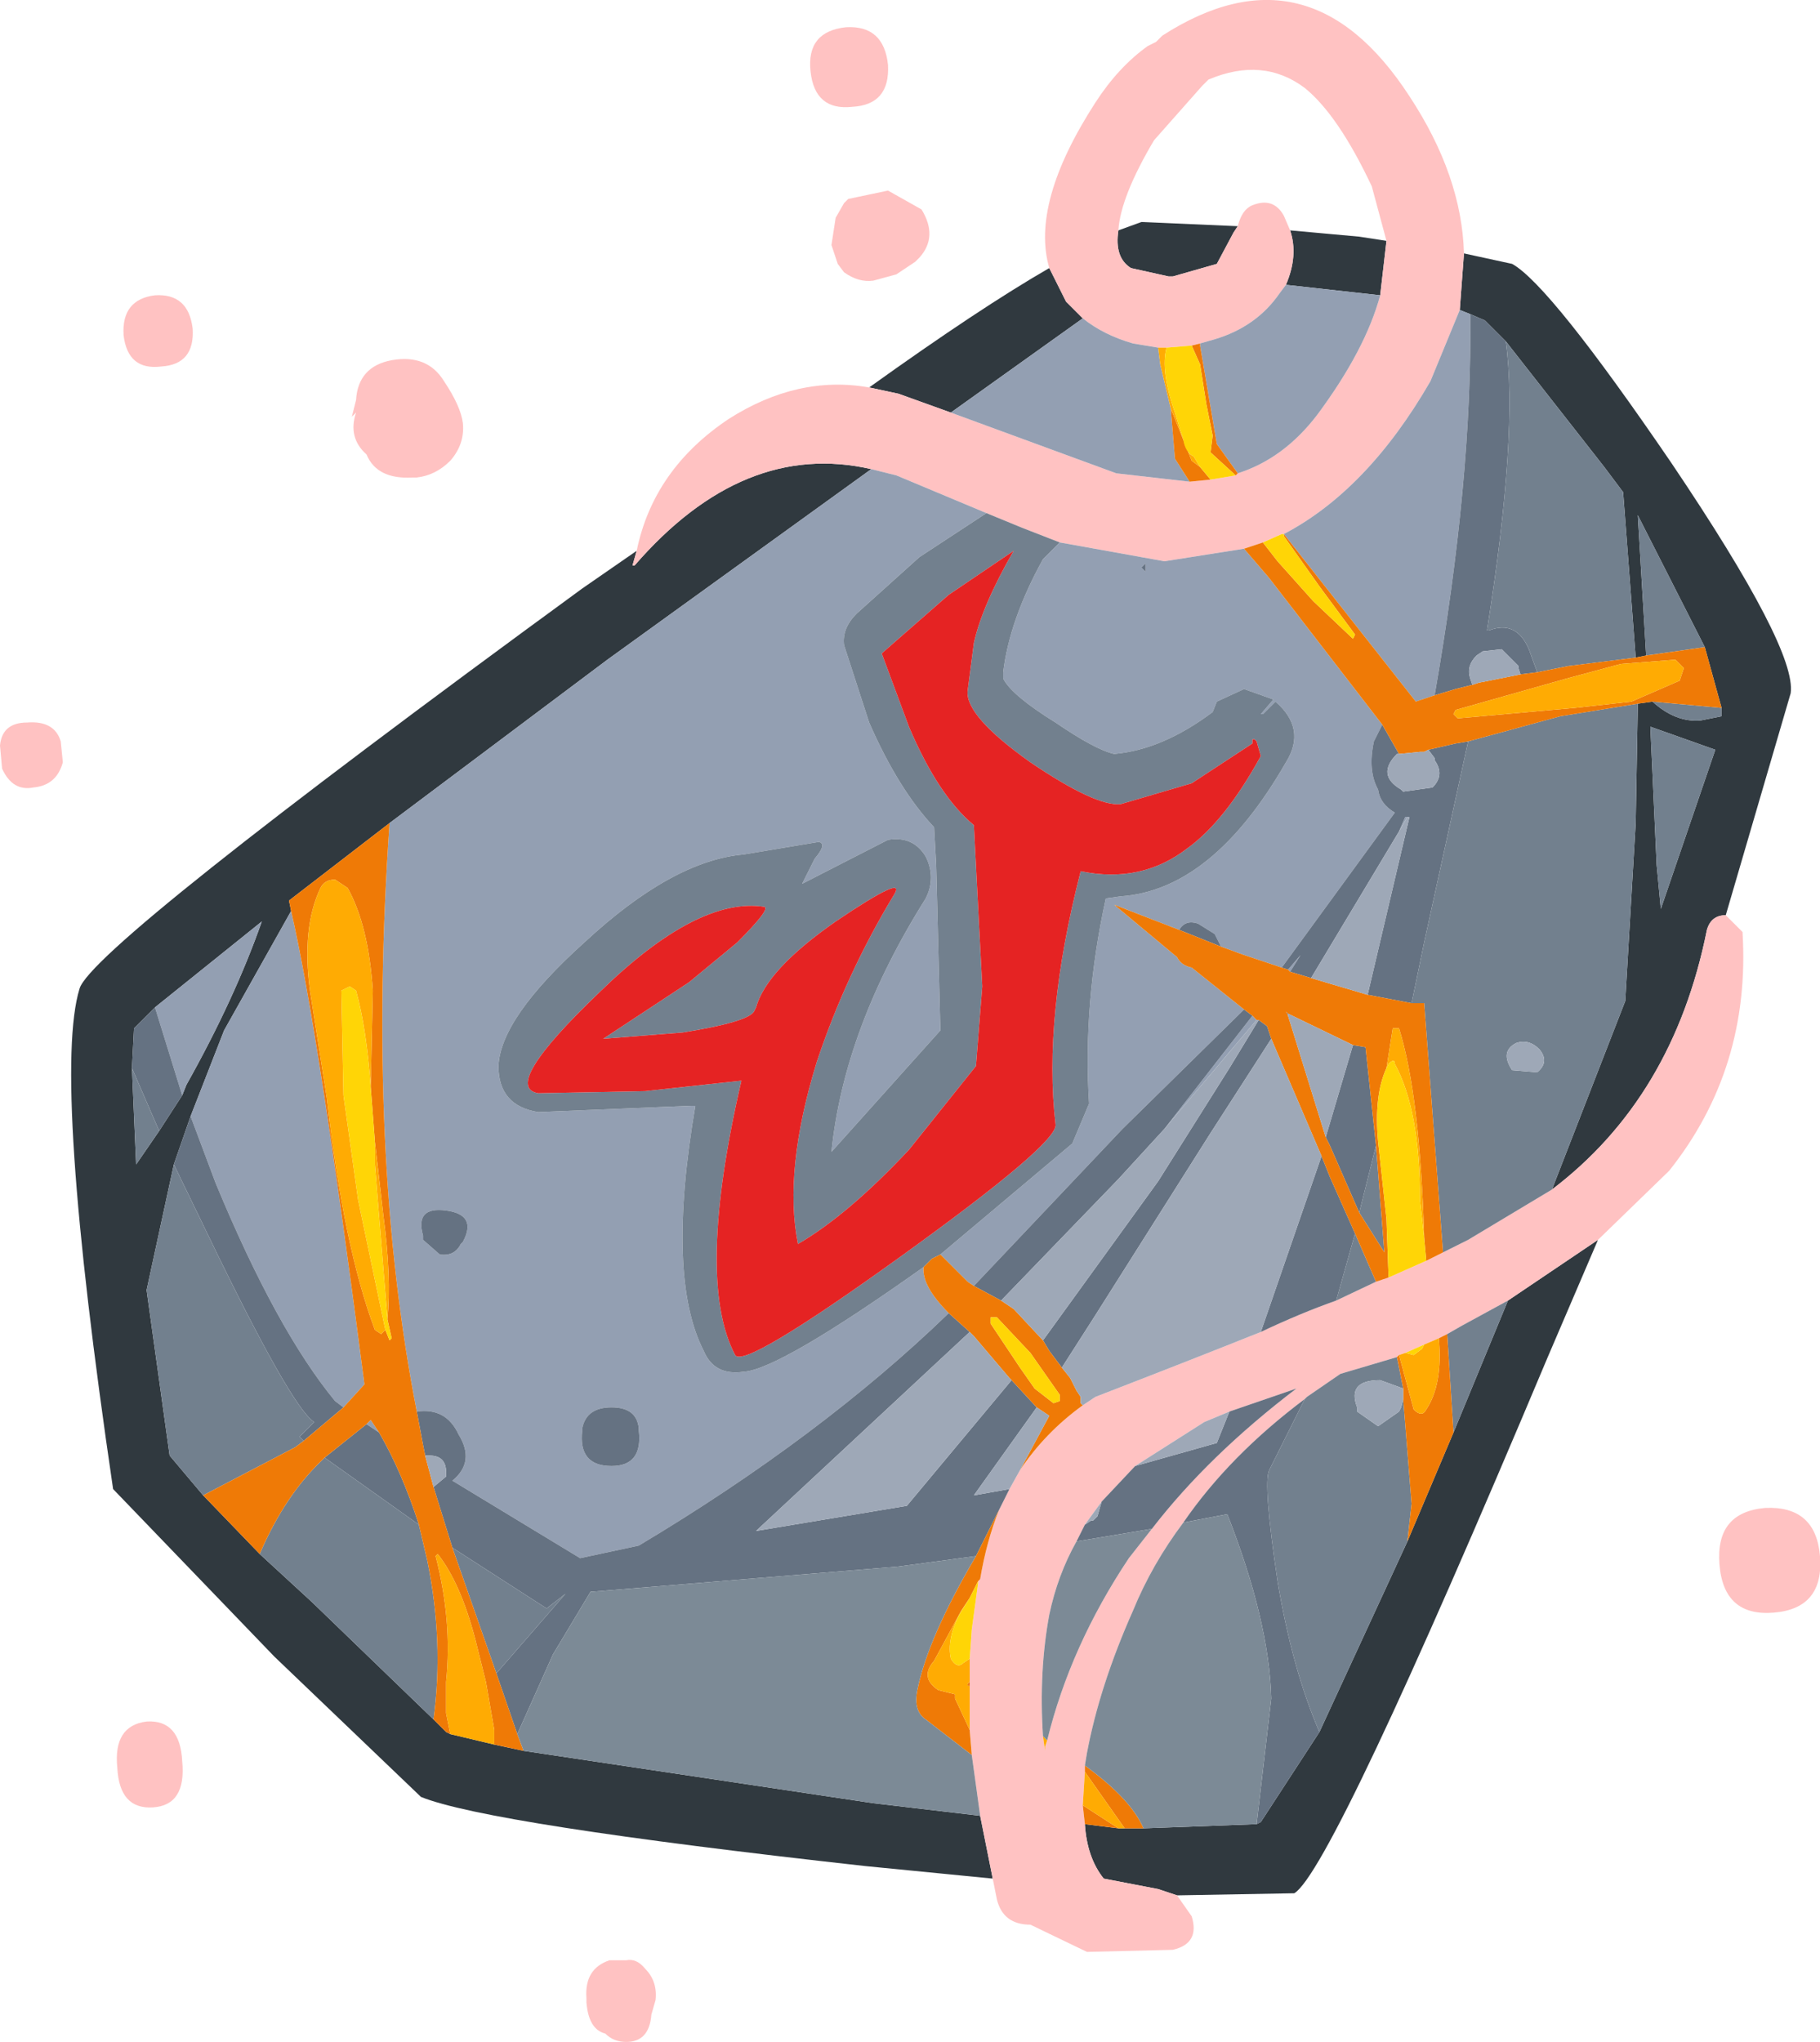
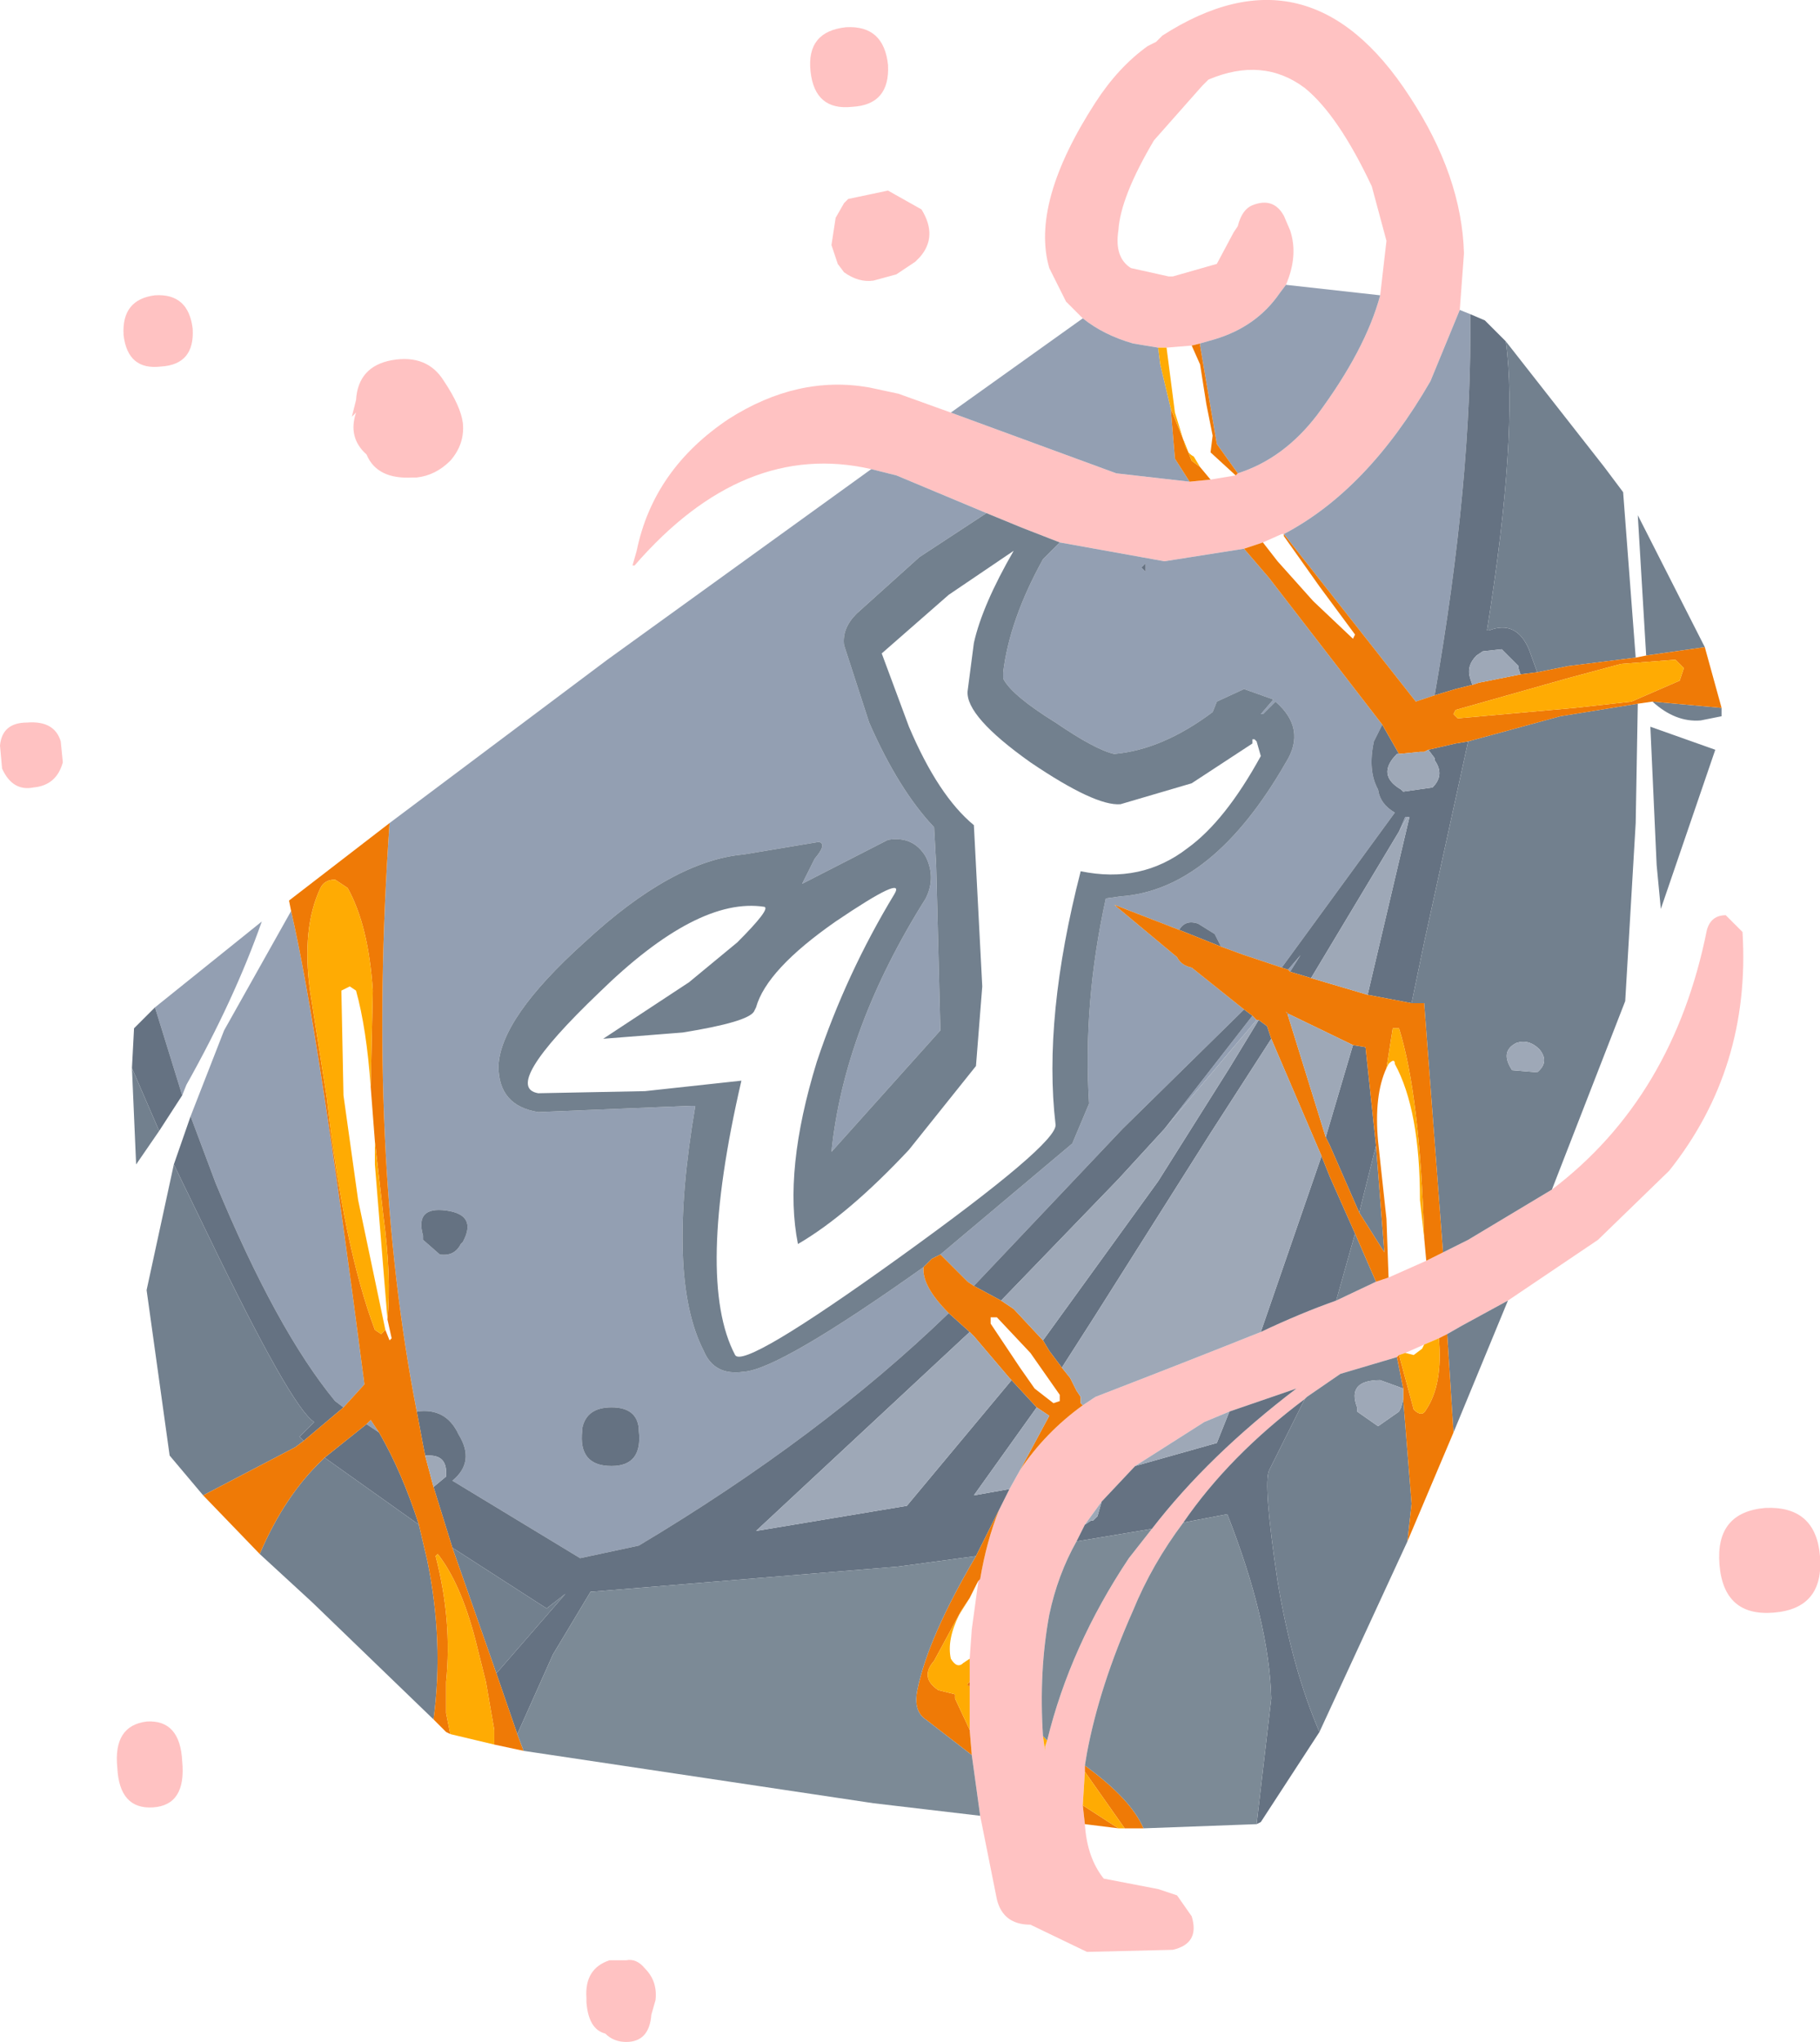
<svg xmlns="http://www.w3.org/2000/svg" version="1.1" width="43.45" height="48.75" viewBox="-21.75 -24.35 43.45 48.75" id="svg2">
  <defs id="defs51" />
  <g id="shape_1" style="stroke-linecap:round;stroke-linejoin:round">
-     <path d="m 11.35,-18.6 m 0,0 -0.65,-0.1 -1.65,-0.15 q 0.2,0.6 -0.1,1.3 l 0.9,0.1 1.35,0.15 0.15,-1.3 m -5.85,-0.45 -0.55,0.2 q -0.1,0.65 0.3,0.9 l 0.9,0.2 0.1,0 1.05,-0.3 0.4,-0.75 0.1,-0.15 -2.3,-0.1 M 19.45,-2.5 21,-7.8 q 0.15,-1.05 -2.85,-5.5 -2.9,-4.25 -3.8,-4.75 l -1.15,-0.25 -0.1,1.35 0.25,0.1 0.35,0.15 0.5,0.5 2.35,3 0.45,0.6 0.3,3.95 0.25,-0.05 -0.2,-3.35 1.6,3.15 0.4,1.45 0,0.1 0,0.1 -0.5,0.1 Q 18.25,-7.1 17.7,-7.6 l -0.35,0.05 -0.05,2.85 -0.25,4.25 -1.75,4.5 q 2.9,-2.2 3.7,-6.2 0.1,-0.35 0.45,-0.35 m -4.25,10.55 1.2,-2.8 -2.15,1.45 -1.3,3.15 -1.1,2.6 -2.1,4.55 -1.4,2.15 -0.1,0.05 -2.7,0.1 -0.45,0 -0.15,0 -0.8,-0.1 Q 4.2,20 4.6,20.5 l 1.3,0.25 0.45,0.15 2.8,-0.05 Q 10.05,20.3 15.2,8.05 M -1.1,20.2 1.95,20.5 1.65,19 -0.9,18.7 -9.25,17.45 -9.95,17.3 -11,17.05 -11.1,17 l -0.3,-0.3 -2.9,-2.8 -1.25,-1.15 -1.35,-1.4 -0.8,-0.95 -0.55,-3.95 0.65,-3 0.4,-1.15 0.8,-2.05 1.6,-2.85 -0.05,-0.25 2.4,-1.85 5.2,-3.9 6.3,-4.55 q -3.05,-0.7 -5.65,2.3 l -0.05,0 0.1,-0.35 -1.3,0.9 q -11.7,8.55 -12,9.55 -0.65,2.1 0.8,11.95 l 3.85,4 3.5,3.35 q 1.6,0.65 10.6,1.65 M 3.3,-17.95 Q 1.65,-17 -1,-15.1 l 0.7,0.15 1.25,0.45 3.15,-2.25 -0.4,-0.4 -0.4,-0.8 M 17.8,-3.7 17.65,-7 l 1.55,0.55 -1.3,3.8 -0.1,-1.05 m -35.1,5.25 -0.1,0.25 -0.55,0.85 -0.55,0.8 -0.1,-2.3 0.05,-0.95 0.5,-0.5 2.55,-2.05 q -0.65,1.85 -1.8,3.9" id="path5" style="fill:#30393f;fill-opacity:1;stroke:none" />
    <path d="M 11.35,-18.6" id="path7" style="fill:none;stroke:none" />
    <path d="m 8.95,-17.55 m 0,0 q 0.3,-0.7 0.1,-1.3 L 8.9,-19.2 q -0.25,-0.45 -0.75,-0.25 -0.25,0.1 -0.35,0.5 l -0.1,0.15 -0.4,0.75 -1.05,0.3 -0.1,0 -0.9,-0.2 Q 4.85,-18.2 4.95,-18.85 5,-19.65 5.8,-21 l 1.15,-1.3 0.15,-0.15 q 1.3,-0.55 2.3,0.2 0.8,0.65 1.6,2.35 l 0.35,1.3 -0.15,1.3 q -0.35,1.3 -1.5,2.85 -0.8,1.05 -1.9,1.4 L 7.75,-13 7.15,-12.9 6.65,-12.85 4.9,-13.05 0.95,-14.5 -0.3,-14.95 -1,-15.1 q -1.7,-0.3 -3.35,0.75 -1.8,1.2 -2.2,3.15 l -0.1,0.35 0.05,0 q 2.6,-3 5.65,-2.3 l 0.6,0.15 2.15,0.9 0.85,0.35 0.9,0.35 2.5,0.45 1.9,-0.3 0.45,-0.15 0.45,-0.2 0.05,0 q 2,-1.05 3.5,-3.65 l 0.7,-1.7 0.1,-1.35 q -0.05,-1.85 -1.3,-3.75 -2.4,-3.7 -5.9,-1.45 l -0.15,0.15 -0.2,0.1 q -0.7,0.5 -1.25,1.35 -1.55,2.4 -1.1,3.95 l 0.4,0.8 0.4,0.4 q 0.5,0.4 1.2,0.6 l 0.6,0.1 0.2,0 0.6,-0.05 0.2,-0.05 0.35,-0.1 q 1,-0.3 1.55,-1.1 l 0.15,-0.2 M 19,-2.15 q -0.8,4 -3.7,6.2 l -2,1.2 -0.6,0.3 -0.4,0.2 -0.9,0.4 -0.3,0.1 -0.95,0.45 Q 9.3,7 8.35,7.45 6.6,8.15 4.4,9 L 4.1,9.2 Q 3.2,9.85 2.6,10.75 L 2.35,11.2 2.1,11.7 q -0.3,0.75 -0.45,1.65 l -0.05,0.05 0,0.05 -0.15,1.1 -0.05,0.7 0,0.55 0,0.1 0,1.05 0.05,0.6 0.2,1.45 0.3,1.5 0.1,0.5 q 0.15,0.6 0.8,0.6 L 4.2,22.25 6.25,22.2 Q 6.9,22.05 6.7,21.4 L 6.35,20.9 5.9,20.75 4.6,20.5 Q 4.2,20 4.15,19.2 L 4.1,18.75 4.15,17.95 4.15,17.8 4.2,17.5 Q 4.5,15.9 5.3,14.1 5.75,13 6.5,12 7.6,10.4 9.4,9.05 L 9.45,9 10.25,8.45 11.6,8.05 11.65,8 11.8,7.95 12.25,7.75 12.6,7.6 12.8,7.5 13.15,7.3 14.25,6.7 16.4,5.25 18.1,3.6 q 1.95,-2.45 1.75,-5.7 l -0.4,-0.4 Q 19.1,-2.5 19,-2.15 M 0.2,-18.2 q 0.45,-0.5 0.05,-1.15 l -0.8,-0.45 -0.95,0.2 -0.1,0.1 -0.2,0.35 -0.1,0.65 0.15,0.45 0.15,0.2 q 0.35,0.25 0.7,0.2 l 0.55,-0.15 0.45,-0.3 0.1,-0.1 m 20.2,29.85 q -1.2,0.1 -1.1,1.35 0.1,1.25 1.3,1.15 1.2,-0.1 1.1,-1.35 -0.1,-1.2 -1.3,-1.15 M -21.75,-6.55 -21.7,-6 q 0.25,0.55 0.75,0.45 0.55,-0.05 0.7,-0.6 l -0.05,-0.5 q -0.15,-0.5 -0.8,-0.45 -0.6,0 -0.65,0.55 m 21.2,-16.25 q -0.1,-0.95 -1,-0.9 -0.95,0.1 -0.85,1.05 0.1,0.95 1,0.85 0.9,-0.05 0.85,-1 m -17.35,7.2 q 0.8,-0.05 0.75,-0.9 -0.1,-0.85 -0.9,-0.8 -0.8,0.1 -0.75,0.95 0.1,0.85 0.9,0.75 m 4.9,2.1 q 0.25,0.6 1.1,0.55 l 0.1,0 q 0.45,-0.05 0.8,-0.4 0.35,-0.4 0.3,-0.9 -0.05,-0.4 -0.45,-1 -0.4,-0.65 -1.25,-0.5 -0.8,0.15 -0.85,0.95 l -0.1,0.4 0.1,-0.1 q -0.2,0.6 0.25,1 m -5.25,30.25 q -0.8,0.1 -0.7,1.1 0.05,1 0.85,0.95 0.8,-0.05 0.7,-1.1 -0.05,-1 -0.85,-0.95 m 10.5,6.7 q 0.05,0.65 0.45,0.75 0.2,0.2 0.5,0.2 0.55,0 0.6,-0.65 l 0.1,-0.35 q 0.05,-0.45 -0.25,-0.75 -0.2,-0.25 -0.45,-0.2 l -0.4,0 q -0.6,0.2 -0.55,0.9 l 0,0.1 M 4.15,12.05 4.55,11.5 5.35,10.65 7,9.6 7.6,9.35 9.2,8.8 q -2.1,1.6 -3.45,3.35 l -0.55,0.7 q -1.4,2.1 -1.95,4.35 l -0.05,0.15 0,0.1 L 3.15,17.1 Q 3.05,15.55 3.3,14.2 3.5,13.25 3.95,12.45 l 0.2,-0.4" id="path9" style="fill:#ffc2c2;fill-opacity:1;stroke:none" />
    <path d="M 8.95,-17.55" id="path11" style="fill:none;stroke:none" />
    <path d="m 9.85,-17.45 m 0,0 -0.9,-0.1 -0.15,0.2 q -0.55,0.8 -1.55,1.1 l -0.35,0.1 0,0.05 0.4,2.35 0.5,0.7 q 1.1,-0.35 1.9,-1.4 1.15,-1.55 1.5,-2.85 l -1.35,-0.15 m 3.5,0.6 -0.25,-0.1 -0.7,1.7 q -1.5,2.6 -3.5,3.65 l 3.15,4 0.45,-0.15 q 0.9,-5.15 0.85,-9.1 m -8.45,3.8 1.75,0.2 -0.35,-0.55 -0.1,-1.2 -0.25,-1.05 -0.05,-0.4 -0.6,-0.1 q -0.7,-0.2 -1.2,-0.6 l -3.15,2.25 3.95,1.45 m 3.65,2.5 -0.6,-0.7 -1.9,0.3 -2.5,-0.45 -0.4,0.4 q -0.8,1.45 -0.95,2.7 l 0,0.15 q 0.2,0.4 1.25,1.05 0.95,0.65 1.4,0.75 1.15,-0.1 2.35,-1 l 0.1,-0.25 0.65,-0.3 0.7,0.25 -0.3,0.35 0.05,0 0.3,-0.3 Q 9.45,-6.95 8.95,-6.15 7.2,-3.1 5,-2.95 L 4.65,-2.9 Q 4.1,-0.4 4.25,2 L 3.85,2.95 0.7,5.6 1.35,6.25 1.5,6.35 5.05,2.6 7.95,-0.25 6.7,-1.25 Q 6.45,-1.3 6.35,-1.5 l -1.5,-1.25 1.55,0.6 Q 6.55,-2.4 6.85,-2.3 l 0.4,0.25 0.15,0.3 0.55,0.2 0.9,0.3 2.7,-3.7 q -0.35,-0.2 -0.4,-0.55 -0.25,-0.45 -0.1,-1.15 l 0.2,-0.4 -2.7,-3.5 M 8.25,0 8.15,-0.1 6.05,2.6 8.25,0 M 9,-1.2 9.05,-1.15 9.3,-1.55 9,-1.2 m 2.65,-3.3 0.2,-0.35 -0.05,0 -0.15,0.35 m -28.05,4.75 -0.8,2.05 0.6,1.6 q 1.45,3.5 2.85,5.2 l 0.2,0.15 0.5,-0.55 q -1.1,-8.5 -1.75,-11.3 l -1.6,2.85 m 3.5,9.3 -0.1,0.1 0.3,0.2 -0.2,-0.3 m 18.5,-20.45 0,0.2 -0.1,-0.1 0.1,-0.1 M 0.3,5.9 Q -3.15,8.35 -4,8.4 -4.7,8.5 -4.95,7.9 -5.85,6.15 -5.15,2.05 l -0.1,0 L -8.9,2.2 Q -9.85,2.05 -9.85,1.1 -9.8,-0.05 -7.8,-1.85 -5.7,-3.8 -4,-3.95 l 1.8,-0.3 q 0.2,0.05 -0.1,0.4 l -0.3,0.6 2.05,-1.05 q 0.6,-0.1 0.9,0.4 0.25,0.5 0,1 Q -1.6,0.2 -1.9,3.15 L 0.7,0.25 0.6,-3.7 0.55,-4.6 Q -0.3,-5.5 -1,-7.1 l -0.6,-1.85 q -0.05,-0.4 0.3,-0.75 l 1.5,-1.35 1.6,-1.05 -2.15,-0.9 -0.6,-0.15 -6.3,4.55 -5.2,3.9 q -0.55,7.9 0.65,14.05 0.7,-0.1 1,0.55 0.4,0.65 -0.15,1.1 l 3.05,1.85 1.4,-0.3 Q -2.15,9.95 0.9,7 0.25,6.35 0.3,5.9 m -17.7,-4.1 0.1,-0.25 q 1.15,-2.05 1.8,-3.9 l -2.55,2.05 0.65,2.1 m 10.9,8 q 0.1,0.85 -0.65,0.85 -0.8,0 -0.7,-0.85 l 0,-0.05 q 0.1,-0.5 0.7,-0.5 0.6,0 0.65,0.5 l 0,0.05 m -4.6,-5.25 q 0.75,0.1 0.4,0.75 l -0.05,0.05 q -0.15,0.3 -0.5,0.25 l -0.4,-0.35 0,-0.1 q -0.2,-0.7 0.55,-0.6" id="path13" style="fill:#939fb2;fill-opacity:1;stroke:none" />
    <path d="M 9.85,-17.45" id="path15" style="fill:none;stroke:none" />
    <path d="m 13.7,-16.7 m 0,0 -0.35,-0.15 q 0.05,3.95 -0.85,9.1 L 13,-7.9 13.4,-8 13.35,-8.15 q -0.1,-0.3 0.15,-0.55 l 0.15,-0.1 0.45,-0.05 0.4,0.4 0,0.05 0.05,0.15 0.4,-0.05 -0.2,-0.55 q -0.3,-0.7 -0.95,-0.45 l -0.05,0 q 0.75,-4.7 0.45,-6.9 l -0.5,-0.5 m -2.05,10.35 -0.4,-0.7 -0.2,0.4 q -0.15,0.7 0.1,1.15 0.05,0.35 0.4,0.55 l -2.7,3.7 0.15,0.05 0.3,-0.35 -0.25,0.4 0.5,0.15 2.1,-3.5 0.15,-0.35 0.05,0 0.05,0 -1,4.25 1.05,0.2 0.3,-1.45 1.05,-4.8 -0.3,0.05 -0.65,0.15 0.15,0.2 0,0.05 q 0.25,0.35 -0.05,0.65 l -0.7,0.1 -0.05,-0.05 q -0.6,-0.35 -0.1,-0.85 l 0.05,0 m -6.05,-4.35 0,-0.2 -0.1,0.1 0.1,0.1 M 5.05,2.6 1.5,6.35 2.15,6.7 4.95,3.8 6.05,2.6 8.15,-0.1 7.95,-0.25 5.05,2.6 m 1.8,-4.9 Q 6.55,-2.4 6.4,-2.15 l 1,0.4 -0.15,-0.3 -0.4,-0.25 M -10.8,9.9 q -0.3,-0.65 -1,-0.55 l 0.15,0.8 0.05,0.25 0.1,0 q 0.4,0 0.4,0.4 l 0,0.1 -0.3,0.25 0.45,1.45 2.25,1.45 0.45,-0.35 -1.65,1.9 0.5,1.45 0.85,-1.9 0.9,-1.5 0.05,0 7.3,-0.6 L 1.55,12.8 1.65,12.6 2.1,11.7 2.35,11.2 1.5,11.35 3,9.25 2.4,8.6 -0.1,11.6 -3.7,12.2 1.4,7.45 0.9,7 q -3.05,2.95 -7.4,5.55 l -1.4,0.3 -3.05,-1.85 q 0.55,-0.45 0.15,-1.1 M 8.5,0.15 8.3,0 7.6,1.15 5.9,3.85 3.15,7.65 3.3,7.9 3.6,8.3 4.4,7.05 7.15,2.7 8.6,0.45 8.5,0.15 M 10,3.75 9.8,3.25 8.35,7.45 Q 9.3,7 10.15,6.7 L 10.6,5.1 10,3.75 M 8.95,-0.2 9,-0.1 9,-0.15 8.95,-0.2 M 10.85,0.65 10.55,0.6 9.9,2.8 10,3 10.7,4.6 11.1,3 10.85,0.65 M 8.55,10.75 9.4,9.05 Q 7.6,10.4 6.5,12 l 1.05,-0.2 q 1,2.55 1.05,4.4 l -0.35,3 0.1,-0.05 L 9.75,17 Q 9.1,15.5 8.75,13.4 8.4,11.05 8.55,10.75 m -3.2,-0.1 -0.8,0.85 -0.1,0.35 -0.1,0.1 -0.05,0 -0.15,0.1 -0.2,0.4 1.8,-0.3 Q 7.1,10.4 9.2,8.8 L 7.6,9.35 7.3,10.1 5.35,10.65 M -17.4,1.8 l -0.65,-2.1 -0.5,0.5 -0.05,0.95 0.65,1.5 0.55,-0.85 m 10.25,8.85 q 0.75,0 0.65,-0.85 l 0,-0.05 q -0.05,-0.5 -0.65,-0.5 -0.6,0 -0.7,0.5 l 0,0.05 q -0.1,0.85 0.7,0.85 M -10.7,5.3 q 0.35,-0.65 -0.4,-0.75 -0.75,-0.1 -0.55,0.6 l 0,0.1 0.4,0.35 q 0.35,0.05 0.5,-0.25 L -10.7,5.3 m -3.8,4.75 0.95,-0.8 -0.2,-0.15 q -1.4,-1.7 -2.85,-5.2 l -0.6,-1.6 -0.4,1.15 0.8,1.65 q 2,4.15 2.55,4.5 l -0.35,0.35 0.1,0.1 m 1.5,-0.4 -1,0.8 2.25,1.6 q -0.4,-1.25 -0.95,-2.2 L -13,9.65" id="path17" style="fill:#657282;fill-opacity:1;stroke:none" />
    <path d="M 13.7,-16.7" id="path19" style="fill:none;stroke:none" />
    <path d="m 16.55,-13.2 m 0,0 -2.35,-3 q 0.3,2.2 -0.45,6.9 l 0.05,0 q 0.65,-0.25 0.95,0.45 l 0.2,0.55 0.75,-0.15 1.6,-0.2 -0.3,-3.95 -0.45,-0.6 m 0.8,1.15 0.2,3.35 1.4,-0.2 -1.6,-3.15 m 2,4.7 0,-0.1 -1.65,-0.15 q 0.55,0.5 1.15,0.45 l 0.5,-0.1 0,-0.1 m -2.05,2.65 0.05,-2.85 -1.85,0.3 -2.2,0.6 -1.05,4.8 -0.3,1.45 0.3,0 0.45,5.95 0.6,-0.3 2,-1.2 1.75,-4.5 0.25,-4.25 M 3.15,-11 l 0.4,-0.4 -0.9,-0.35 -0.85,-0.35 -1.6,1.05 -1.5,1.35 q -0.35,0.35 -0.3,0.75 L -1,-7.1 q 0.7,1.6 1.55,2.5 l 0.05,0.9 0.1,3.95 -2.6,2.9 q 0.3,-2.95 2.25,-6.05 0.25,-0.5 0,-1 -0.3,-0.5 -0.9,-0.4 l -2.05,1.05 0.3,-0.6 q 0.3,-0.35 0.1,-0.4 l -1.8,0.3 q -1.7,0.15 -3.8,2.1 -2,1.8 -2.05,2.95 0,0.95 0.95,1.1 l 3.65,-0.15 0.1,0 q -0.7,4.1 0.2,5.85 Q -4.7,8.5 -4,8.4 -3.15,8.35 0.3,5.9 L 0.5,5.7 0.7,5.6 3.85,2.95 4.25,2 Q 4.1,-0.4 4.65,-2.9 L 5,-2.95 Q 7.2,-3.1 8.95,-6.15 9.45,-6.95 8.7,-7.6 l -0.3,0.3 -0.05,0 0.3,-0.35 L 7.95,-7.9 7.3,-7.6 7.2,-7.35 Q 6,-6.45 4.85,-6.35 4.4,-6.45 3.45,-7.1 2.4,-7.75 2.2,-8.15 l 0,-0.15 Q 2.35,-9.55 3.15,-11 M 11.1,6.25 10.6,5.1 10.15,6.7 11.1,6.25 M 11.3,5.55 11.1,3 10.7,4.6 11.3,5.55 m 1.85,1.75 -0.35,0.2 0.15,2.35 1.3,-3.15 -1.1,0.6 m -31.65,-3.85 0.55,-0.8 -0.65,-1.5 0.1,2.3 m 3.8,6.75 0.2,-0.15 -0.1,-0.1 0.35,-0.35 Q -14.8,9.25 -16.8,5.1 l -0.8,-1.65 -0.65,3 0.55,3.95 0.8,0.95 2.2,-1.15 m 0.65,0.3 q -0.9,0.85 -1.5,2.25 l 1.25,1.15 2.9,2.8 q 0.25,-1.85 -0.15,-3.8 l -0.2,-0.85 -2.25,-1.6 -0.05,0.05 m 5.35,3.55 -2.25,-1.45 1.05,3 1.65,-1.9 -0.45,0.35 M 8.35,-6.3 Q 7.5,-4.75 6.6,-4.1 5.5,-3.25 4.05,-3.55 3.15,-0.05 3.45,2.5 3.5,2.95 -0.25,5.65 -4,8.35 -4.2,8 -5.15,6.2 -4.05,1.45 L -6.35,1.7 -8.9,1.75 q -0.9,-0.15 1.45,-2.4 2.35,-2.3 3.95,-2.05 0.15,0.05 -0.65,0.85 L -5.3,-0.9 -7.35,0.45 -5.45,0.3 q 1.55,-0.25 1.7,-0.5 l 0.05,-0.1 q 0.25,-0.9 1.9,-2.05 1.7,-1.15 1.4,-0.65 -1.15,1.9 -1.85,4 -0.8,2.6 -0.45,4.35 1.2,-0.7 2.65,-2.25 L 1.55,1.1 1.7,-0.8 1.5,-4.65 Q 0.65,-5.35 -0.05,-7 l -0.65,-1.75 1.6,-1.4 1.55,-1.05 Q 1.7,-9.9 1.5,-9 l -0.15,1.15 q -0.05,0.6 1.5,1.7 1.55,1.05 2.15,1 l 1.7,-0.5 1.45,-0.95 0,-0.1 0.05,0 0.05,0.05 0.1,0.35 m 9.3,-0.7 0.15,3.3 0.1,1.05 1.3,-3.8 L 17.65,-7 M 14.95,1.25 14.35,1.2 Q 14.05,0.75 14.45,0.55 14.75,0.45 15,0.7 15.25,1 14.95,1.25 m -3.2,7.8 -0.05,0.2 -0.05,0.1 -0.5,0.35 -0.5,-0.35 0,-0.1 Q 10.4,8.6 11.2,8.6 L 11.75,8.8 11.6,8.05 10.25,8.45 9.45,9 9.4,9.05 8.55,10.75 q -0.15,0.3 0.2,2.65 0.35,2.1 1,3.6 l 2.1,-4.55 0.1,-0.9 -0.2,-2.5" id="path21" style="fill:#72808e;fill-opacity:1;stroke:none" />
    <path d="M 16.55,-13.2" id="path23" style="fill:none;stroke:none" />
    <path d="m 17.55,-8.7 m 0,0 -0.25,0.05 -1.6,0.2 -0.75,0.15 -0.4,0.05 -1,0.2 -0.15,0.05 -0.4,0.1 -0.5,0.15 -0.45,0.15 -3.15,-4 0,0.05 0.85,1.2 0.85,1.15 -0.05,0.1 L 9.6,-10 8.75,-10.95 8.4,-11.4 l -0.45,0.15 0.6,0.7 2.7,3.5 0.4,0.7 0.5,-0.05 0.1,0 0.1,-0.05 0.65,-0.15 0.3,-0.05 2.2,-0.6 1.85,-0.3 0.35,-0.05 1.65,0.15 -0.4,-1.45 -1.4,0.2 m -10.65,-7.45 -0.2,0.05 0.2,0.45 0.15,0.95 0.15,0.75 -0.05,0.4 0.6,0.55 0.05,-0.05 -0.5,-0.7 -0.4,-2.35 0,-0.05 m -0.2,2.8 -0.5,-1.25 0.1,1.2 0.35,0.55 0.5,-0.05 -0.25,-0.3 -0.2,-0.15 M 1.35,6.25 0.7,5.6 0.5,5.7 0.3,5.9 Q 0.25,6.35 0.9,7 l 0.5,0.45 0.1,0.1 0.85,1 L 2.4,8.6 3,9.25 3.3,9.45 2.6,10.75 Q 3.2,9.85 4.1,9.2 L 4.05,9.15 4.05,9 3.95,8.85 3.8,8.55 3.6,8.3 3.3,7.9 3.15,7.65 2.45,6.9 2.15,6.7 1.5,6.35 1.35,6.25 m 5.35,-7.5 1.25,1 0.2,0.15 0.1,0.1 0.05,0 0.2,0.15 0.1,0.3 1.2,2.8 0.2,0.5 0.6,1.35 0.5,1.15 0.3,-0.1 -0.05,-1.4 -0.2,-1.85 q -0.1,-1.1 0.2,-1.75 l 0.15,-0.95 0.15,0 q 0.5,1.6 0.6,5 l 0.05,0.55 0.4,-0.2 -0.45,-5.95 -0.3,0 L 10.9,-0.6 9.55,-1 9.05,-1.15 9,-1.2 8.85,-1.25 l -0.9,-0.3 -0.55,-0.2 -1,-0.4 -1.55,-0.6 1.5,1.25 q 0.1,0.2 0.35,0.25 M -11.8,9.35 Q -13,3.2 -12.45,-4.7 l -2.4,1.85 0.05,0.25 q 0.65,2.8 1.75,11.3 l -0.5,0.55 -0.95,0.8 -0.2,0.15 -2.2,1.15 1.35,1.4 q 0.6,-1.4 1.5,-2.25 l 0.05,-0.05 1,-0.8 0.1,-0.1 0.2,0.3 q 0.55,0.95 0.95,2.2 l 0.2,0.85 q 0.4,1.95 0.15,3.8 l 0.3,0.3 0.1,0.05 -0.1,-0.5 0,-0.75 q 0.15,-1.45 -0.25,-3 l 0.05,-0.05 q 0.55,0.7 0.9,2.05 l 0.25,1 0.2,1.15 0,0.35 0.7,0.15 -0.15,-0.4 -0.5,-1.45 -1.05,-3 -0.45,-1.45 -0.2,-0.75 -0.05,-0.25 -0.15,-0.8 m 13.45,4 Q 1.8,12.45 2.1,11.7 l -0.45,0.9 -0.1,0.2 q -1.15,1.95 -1.4,3.2 -0.1,0.5 0.2,0.7 L 1.45,17.55 1.4,16.95 1.05,16.2 1.05,16.1 0.65,16 Q 0.2,15.7 0.55,15.3 L 1.2,14.1 1.4,13.8 1.6,13.4 1.65,13.35 m -0.25,2.55 0,-0.1 -0.05,0.05 0,0.05 0.05,0 m 10.2,-7.85 0.15,0.75 0,0.25 0.2,2.5 -0.1,0.9 1.1,-2.6 L 12.8,7.5 12.6,7.6 q 0.1,1.1 -0.3,1.7 -0.1,0.2 -0.3,0 L 11.65,8 11.6,8.05 m -7.45,9.75 0,0.15 0.95,1.35 0.45,0 q -0.3,-0.7 -1.4,-1.5 m 0,1.4 0.8,0.1 L 4.1,18.75 4.15,19.2 M 9,-0.1 8.95,-0.2 9,-0.15 10.55,0.6 10.85,0.65 11.1,3 11.3,5.55 10.7,4.6 10,3 9.9,2.8 9,-0.1 m 6.85,-7.35 -2.8,0.25 -0.1,-0.1 0.05,-0.1 2.65,-0.75 1.3,-0.35 1.3,-0.1 0.2,0.2 -0.1,0.3 -1.15,0.5 -1.35,0.15 M 3.55,8.95 3.55,9.1 3.4,9.15 2.95,8.8 2.6,8.3 1.9,7.25 l 0,-0.15 0.15,0 0.8,0.85 0.7,1 m -16.1,-1.55 -0.1,0.1 -0.15,-0.1 q -0.75,-2 -1.15,-5.55 l -0.4,-2.55 q -0.2,-1.5 0.25,-2.45 0.1,-0.2 0.35,-0.2 l 0.3,0.2 q 0.5,0.9 0.6,2.45 l -0.05,2.3 0.1,1.3 0.2,1.75 q 0.2,1.5 0.1,2.5 l 0.1,0.45 -0.05,0.05 -0.1,-0.25" id="path25" style="fill:#ef7a06;fill-opacity:1;stroke:none" />
-     <path d="M 17.55,-8.7" id="path27" style="fill:none;stroke:none" />
-     <path d="m 6.1,-16.05 m 0,0 -0.2,0 0.05,0.4 0.25,1.05 0.5,1.25 0.2,0.15 -0.15,-0.25 q -0.2,-0.1 -0.25,-0.4 L 6.3,-14.5 q -0.35,-1 -0.2,-1.55 M 11.5,0.2 11.35,1.15 11.4,1.05 q 0.15,-0.15 0.15,0 0.6,1.1 0.6,3.25 l 0.1,0.9 q -0.1,-3.4 -0.6,-5 l -0.15,0 m 1.55,-7.4 2.8,-0.25 1.35,-0.15 1.15,-0.5 0.1,-0.3 -0.2,-0.2 -1.3,0.1 -1.3,0.35 -2.65,0.75 -0.05,0.1 0.1,0.1 m -11.65,23 0,-0.55 -0.15,0.1 Q 1.1,15.5 0.95,15.25 0.85,14.8 1.15,14.2 L 1.4,13.8 1.2,14.1 0.55,15.3 Q 0.2,15.7 0.65,16 l 0.4,0.1 0,0.1 0.35,0.75 0,-1.05 -0.05,0 0,-0.05 0.05,-0.05 m 1.8,1.55 0.05,-0.15 -0.1,-0.1 0.05,0.35 0,-0.1 m 0.9,1.4 0.85,0.55 0.15,0 -0.95,-1.35 -0.05,0.8 M -12.65,7.5 l 0.1,-0.1 -0.65,-3.1 -0.35,-2.5 -0.05,-2.5 0.2,-0.1 0.15,0.1 q 0.25,0.9 0.35,2.3 l 0.05,-2.3 q -0.1,-1.55 -0.6,-2.45 l -0.3,-0.2 q -0.25,0 -0.35,0.2 -0.45,0.95 -0.25,2.45 l 0.4,2.55 q 0.4,3.55 1.15,5.55 l 0.15,0.1 m 0.05,-2.85 -0.2,-1.75 0,0.55 0.3,3.7 q 0.1,-1 -0.1,-2.5 m 1.5,11.9 0.1,0.5 1.05,0.25 0,-0.35 -0.2,-1.15 -0.25,-1 q -0.35,-1.35 -0.9,-2.05 l -0.05,0.05 q 0.4,1.55 0.25,3 l 0,0.75 M 12.25,7.75 12.2,7.85 12,8 11.8,7.95 11.65,8 12,9.3 q 0.2,0.2 0.3,0 0.4,-0.6 0.3,-1.7 l -0.35,0.15" id="path29" style="fill:#ffab03;fill-opacity:1;stroke:none" />
+     <path d="m 6.1,-16.05 m 0,0 -0.2,0 0.05,0.4 0.25,1.05 0.5,1.25 0.2,0.15 -0.15,-0.25 q -0.2,-0.1 -0.25,-0.4 L 6.3,-14.5 M 11.5,0.2 11.35,1.15 11.4,1.05 q 0.15,-0.15 0.15,0 0.6,1.1 0.6,3.25 l 0.1,0.9 q -0.1,-3.4 -0.6,-5 l -0.15,0 m 1.55,-7.4 2.8,-0.25 1.35,-0.15 1.15,-0.5 0.1,-0.3 -0.2,-0.2 -1.3,0.1 -1.3,0.35 -2.65,0.75 -0.05,0.1 0.1,0.1 m -11.65,23 0,-0.55 -0.15,0.1 Q 1.1,15.5 0.95,15.25 0.85,14.8 1.15,14.2 L 1.4,13.8 1.2,14.1 0.55,15.3 Q 0.2,15.7 0.65,16 l 0.4,0.1 0,0.1 0.35,0.75 0,-1.05 -0.05,0 0,-0.05 0.05,-0.05 m 1.8,1.55 0.05,-0.15 -0.1,-0.1 0.05,0.35 0,-0.1 m 0.9,1.4 0.85,0.55 0.15,0 -0.95,-1.35 -0.05,0.8 M -12.65,7.5 l 0.1,-0.1 -0.65,-3.1 -0.35,-2.5 -0.05,-2.5 0.2,-0.1 0.15,0.1 q 0.25,0.9 0.35,2.3 l 0.05,-2.3 q -0.1,-1.55 -0.6,-2.45 l -0.3,-0.2 q -0.25,0 -0.35,0.2 -0.45,0.95 -0.25,2.45 l 0.4,2.55 q 0.4,3.55 1.15,5.55 l 0.15,0.1 m 0.05,-2.85 -0.2,-1.75 0,0.55 0.3,3.7 q 0.1,-1 -0.1,-2.5 m 1.5,11.9 0.1,0.5 1.05,0.25 0,-0.35 -0.2,-1.15 -0.25,-1 q -0.35,-1.35 -0.9,-2.05 l -0.05,0.05 q 0.4,1.55 0.25,3 l 0,0.75 M 12.25,7.75 12.2,7.85 12,8 11.8,7.95 11.65,8 12,9.3 q 0.2,0.2 0.3,0 0.4,-0.6 0.3,-1.7 l -0.35,0.15" id="path29" style="fill:#ffab03;fill-opacity:1;stroke:none" />
    <path d="M 6.1,-16.05" id="path31" style="fill:none;stroke:none" />
-     <path d="m 6.7,-16.1 m 0,0 -0.6,0.05 q -0.15,0.55 0.2,1.55 l 0.2,0.65 q 0.05,0.3 0.25,0.4 l 0.15,0.25 0.25,0.3 0.6,-0.1 -0.6,-0.55 0.05,-0.4 L 7.05,-14.7 6.9,-15.65 6.7,-16.1 m 2.2,4.55 0,-0.05 -0.05,0 -0.45,0.2 0.35,0.45 0.85,0.95 0.95,0.9 0.05,-0.1 -0.85,-1.15 -0.85,-1.2 m 2.45,16.3 0.05,1.4 0.9,-0.4 -0.05,-0.55 -0.1,-0.9 q 0,-2.15 -0.6,-3.25 0,-0.15 -0.15,0 l -0.05,0.1 q -0.3,0.65 -0.2,1.75 l 0.2,1.85 m -9.75,8.7 0,-0.05 -0.2,0.4 -0.25,0.4 q -0.3,0.6 -0.2,1.05 0.15,0.25 0.3,0.1 l 0.15,-0.1 0.05,-0.7 0.15,-1.1 M 12.2,7.85 12.25,7.75 11.8,7.95 12,8 12.2,7.85 M 3.55,9.1 3.55,8.95 2.85,7.95 2.05,7.1 1.9,7.1 1.9,7.25 2.6,8.3 2.95,8.8 3.4,9.15 3.55,9.1 M -12.8,2.9 -12.9,1.6 Q -13,0.2 -13.25,-0.7 l -0.15,-0.1 -0.2,0.1 0.05,2.5 0.35,2.5 0.65,3.1 0.1,0.25 0.05,-0.05 -0.1,-0.45 -0.3,-3.7 0,-0.55" id="path33" style="fill:#ffd506;fill-opacity:1;stroke:none" />
-     <path d="M 6.7,-16.1" id="path35" style="fill:none;stroke:none" />
    <path d="m 12.15,-6.4 m 0,0 -0.5,0.05 -0.05,0 q -0.5,0.5 0.1,0.85 l 0.05,0.05 0.7,-0.1 q 0.3,-0.3 0.05,-0.65 l 0,-0.05 -0.15,-0.2 -0.1,0.05 -0.1,0 M 8.3,0 8.25,0 6.05,2.6 4.95,3.8 2.15,6.7 2.45,6.9 3.15,7.65 5.9,3.85 7.6,1.15 8.3,0 M 9.8,3.25 8.6,0.45 7.15,2.7 4.4,7.05 3.6,8.3 3.8,8.55 3.95,8.85 4.05,9 4.05,9.15 4.1,9.2 4.4,9 Q 6.6,8.15 8.35,7.45 L 9.8,3.25 M 9.55,-1 l 1.35,0.4 1,-4.25 -0.05,0 -0.2,0.35 -2.1,3.5 m 1,1.6 L 9,-0.15 9,-0.1 9.9,2.8 10.55,0.6 m 3,-8.65 1,-0.2 -0.05,-0.15 0,-0.05 -0.4,-0.4 -0.45,0.05 -0.15,0.1 q -0.25,0.25 -0.15,0.55 L 13.4,-8 13.55,-8.05 m 0.8,9.25 0.6,0.05 Q 15.25,1 15,0.7 14.75,0.45 14.45,0.55 q -0.4,0.2 -0.1,0.65 m -12,10 L 2.6,10.75 3.3,9.45 3,9.25 1.5,11.35 2.35,11.2 m 9.35,-1.95 0.05,-0.2 0,-0.25 -0.55,-0.2 q -0.8,0 -0.55,0.65 l 0,0.1 0.5,0.35 0.5,-0.35 0.05,-0.1 M 1.5,7.55 1.4,7.45 -3.7,12.2 -0.1,11.6 2.4,8.6 2.35,8.55 1.5,7.55 m 3.05,3.95 -0.4,0.55 0.15,-0.1 0.05,0 0.1,-0.1 0.1,-0.35 M 7,9.6 5.35,10.65 7.3,10.1 7.6,9.35 7,9.6 m -18.5,0.8 -0.1,0 0.2,0.75 0.3,-0.25 0,-0.1 q 0,-0.4 -0.4,-0.4" id="path37" style="fill:#9ea8b7;fill-opacity:1;stroke:none" />
    <path d="M 12.15,-6.4" id="path39" style="fill:none;stroke:none" />
-     <path d="m 6.6,-4.1 m 0,0 Q 7.5,-4.75 8.35,-6.3 L 8.25,-6.65 8.2,-6.7 l -0.05,0 0,0.1 -1.45,0.95 -1.7,0.5 q -0.6,0.05 -2.15,-1 -1.55,-1.1 -1.5,-1.7 L 1.5,-9 q 0.2,-0.9 0.95,-2.2 l -1.55,1.05 -1.6,1.4 0.65,1.75 q 0.7,1.65 1.55,2.35 l 0.2,3.85 -0.15,1.9 -1.6,2 Q -1.5,4.65 -2.7,5.35 -3.05,3.6 -2.25,1 q 0.7,-2.1 1.85,-4 0.3,-0.5 -1.4,0.65 -1.65,1.15 -1.9,2.05 l -0.05,0.1 q -0.15,0.25 -1.7,0.5 l -1.9,0.15 2.05,-1.35 1.15,-0.95 q 0.8,-0.8 0.65,-0.85 -1.6,-0.25 -3.95,2.05 Q -9.8,1.6 -8.9,1.75 L -6.35,1.7 -4.05,1.45 Q -5.15,6.2 -4.2,8 -4,8.35 -0.25,5.65 3.5,2.95 3.45,2.5 3.15,-0.05 4.05,-3.55 5.5,-3.25 6.6,-4.1" id="path41" style="fill:#e52323;fill-opacity:1;stroke:none" />
    <path d="M 6.6,-4.1" id="path43" style="fill:none;stroke:none" />
    <path d="m 1.65,19 m 0,0 -0.2,-1.45 -1.1,-0.85 Q 0.05,16.5 0.15,16 0.4,14.75 1.55,12.8 l -1.85,0.25 -7.3,0.6 -0.05,0 -0.9,1.5 -0.85,1.9 0.15,0.4 8.35,1.25 2.55,0.3 m 3.55,-6.15 0.55,-0.7 -1.8,0.3 Q 3.5,13.25 3.3,14.2 3.05,15.55 3.15,17.1 l 0.1,0.1 Q 3.8,14.95 5.2,12.85 M 7.55,11.8 6.5,12 q -0.75,1 -1.2,2.1 -0.8,1.8 -1.1,3.4 l -0.05,0.3 q 1.1,0.8 1.4,1.5 l 2.7,-0.1 0.35,-3 Q 8.55,14.35 7.55,11.8" id="path45" style="fill:#7c8a96;fill-opacity:1;stroke:none" />
    <path d="M 1.65,19" id="path47" style="fill:none;stroke:none" />
  </g>
</svg>